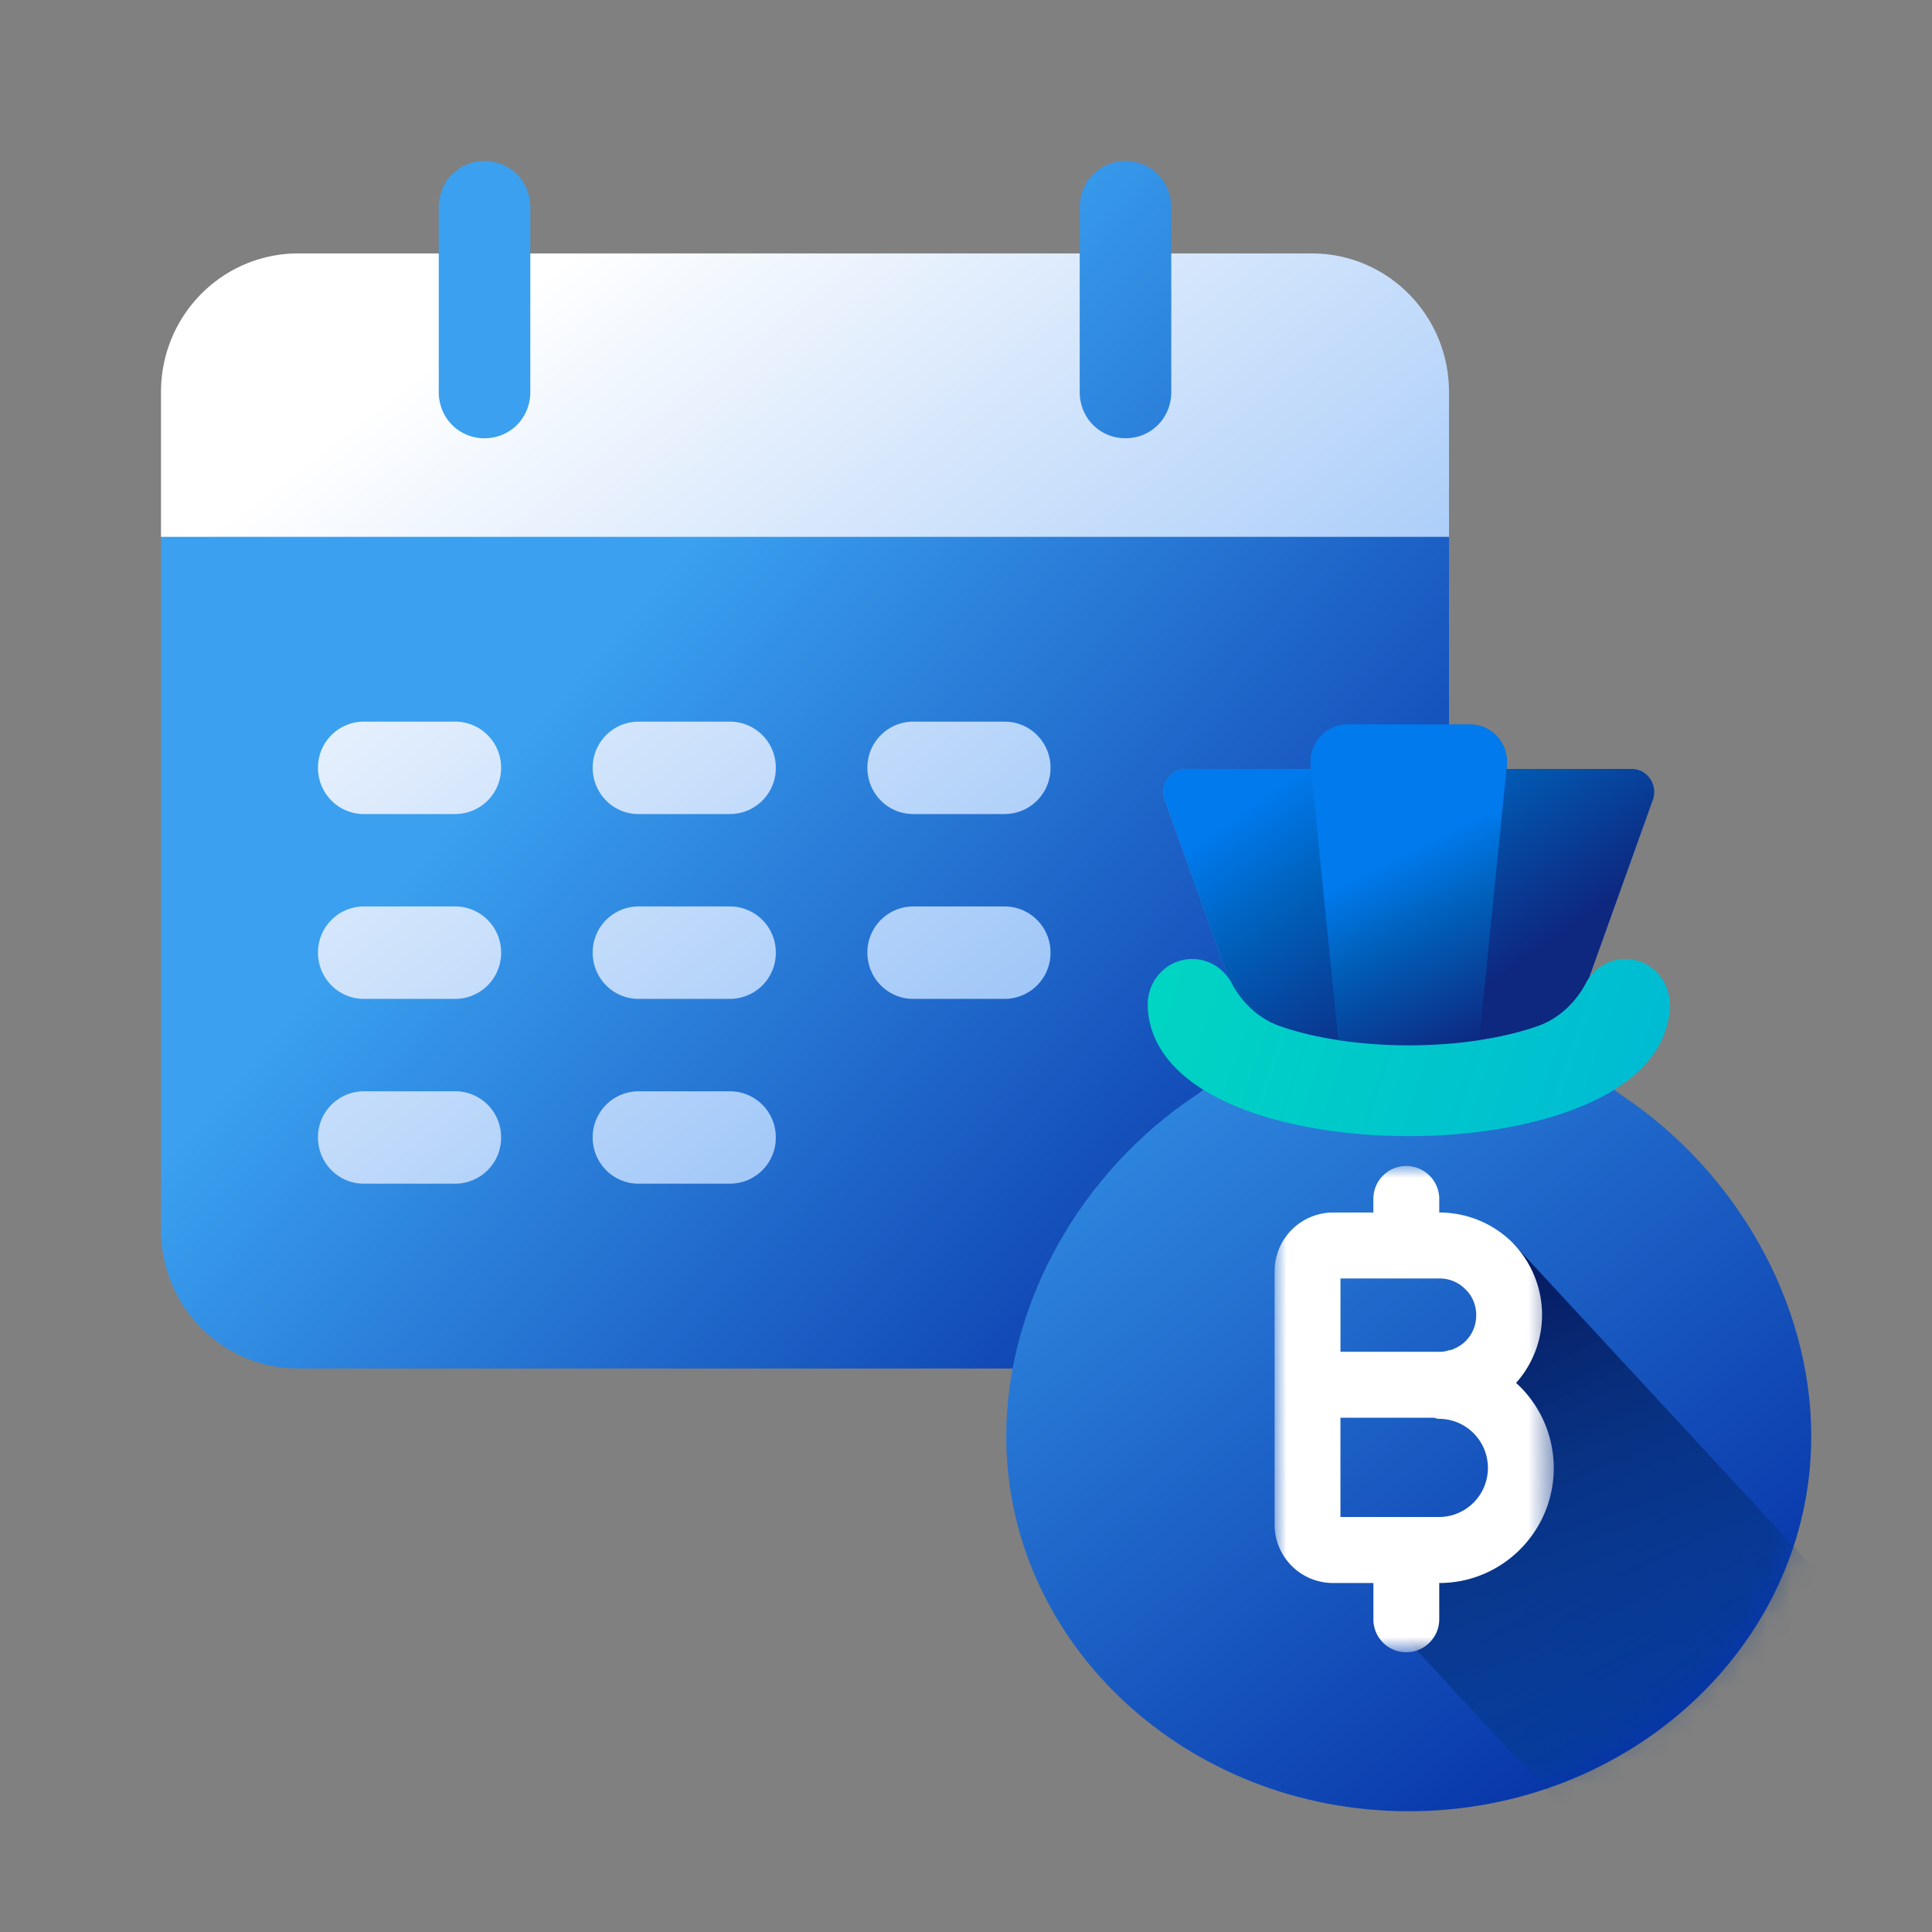
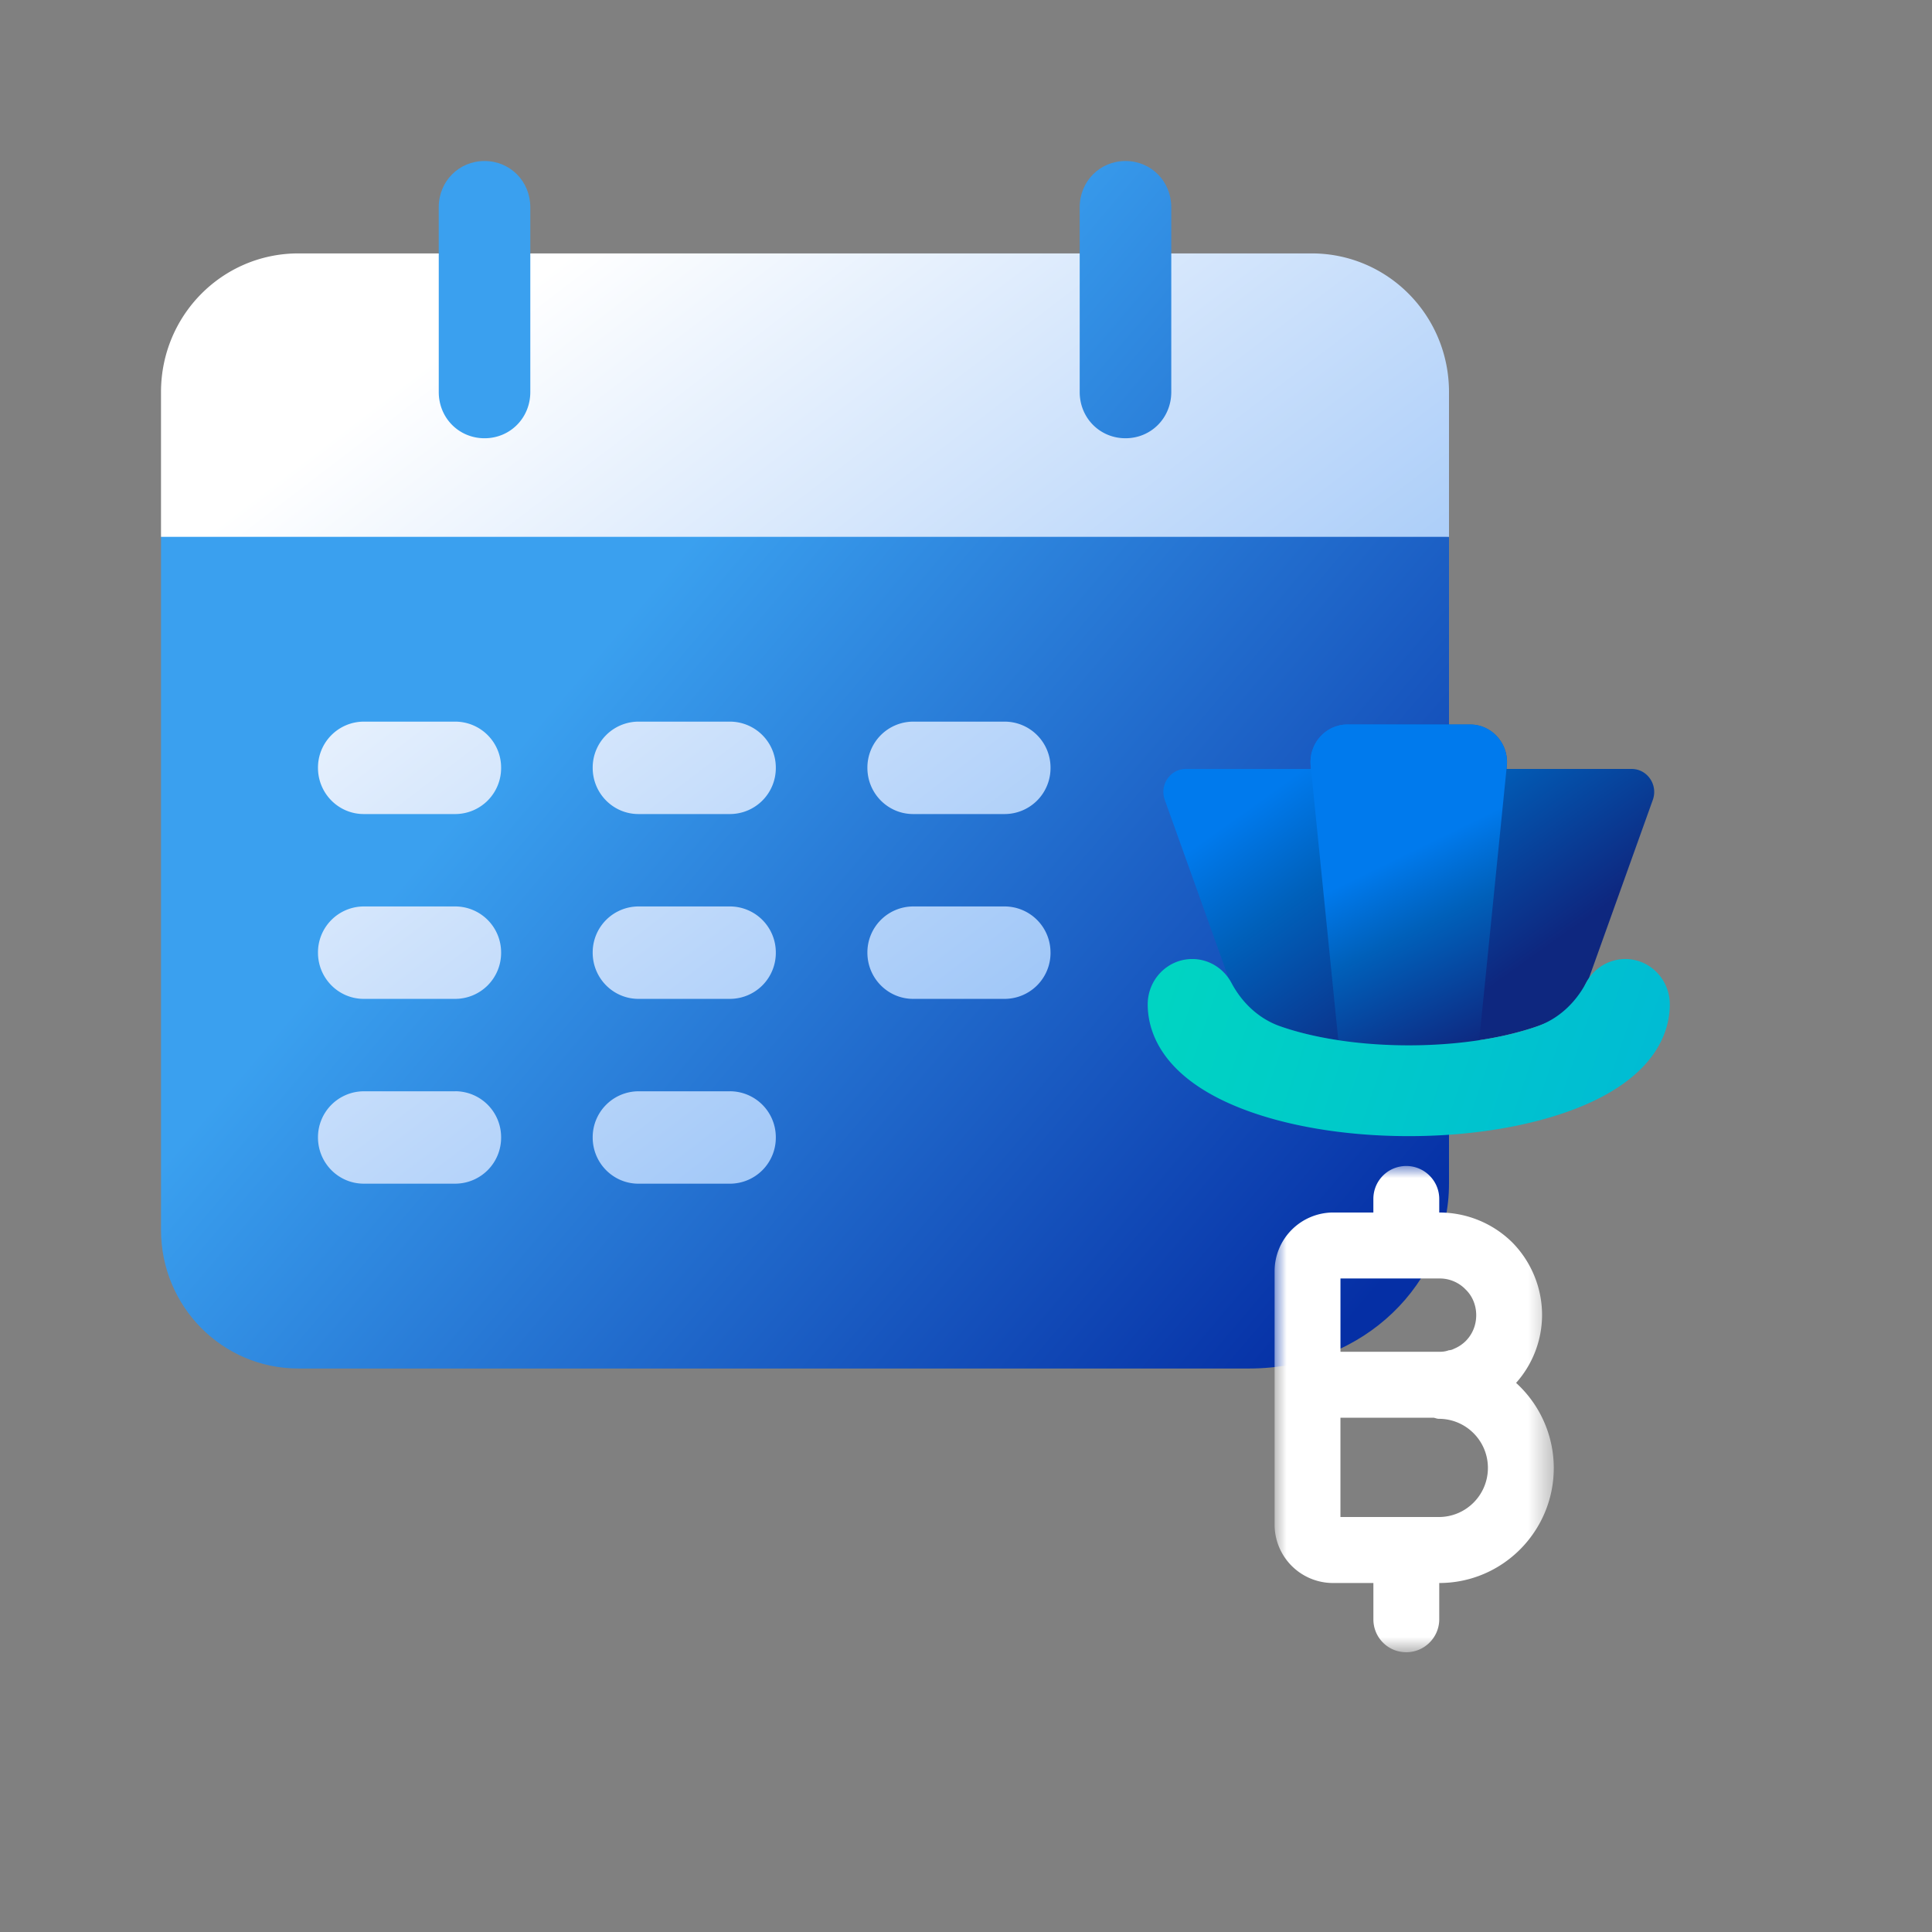
<svg xmlns="http://www.w3.org/2000/svg" xmlns:xlink="http://www.w3.org/1999/xlink" width="80" height="80" viewBox="0 0 80 80">
  <rect x="0" y="0" width="80" height="80" fill="#808080" stroke="none" />
  <defs>
    <linearGradient x1="93.794%" y1="93.945%" x2="31.018%" y2="44.424%" id="vwbjicb5la">
      <stop stop-color="#052FA5" offset=".016%" />
      <stop stop-color="#3AA0EF" offset="100%" />
    </linearGradient>
    <linearGradient x1="14.389%" y1="19.004%" x2="72.695%" y2="74.032%" id="3zi4pdbb2b">
      <stop stop-color="#FFF" offset="0%" />
      <stop stop-color="#A0C7F8" offset="100%" />
    </linearGradient>
    <linearGradient x1="79.824%" y1="100%" x2="20.176%" y2="0%" id="p3tvm2tk5c">
      <stop stop-color="#052FA5" offset=".016%" />
      <stop stop-color="#3AA0EF" offset="100%" />
    </linearGradient>
    <linearGradient x1="58.267%" y1="78.612%" x2="11.028%" y2="28.927%" id="3204qphnkd">
      <stop stop-color="#0E277F" offset="0%" />
      <stop stop-color="#0060BA" offset="64.7%" />
      <stop stop-color="#007AED" offset="100%" />
    </linearGradient>
    <linearGradient x1="58.372%" y1="93.664%" x2="43.326%" y2="36.18%" id="widsmrnrje">
      <stop stop-color="#0E277F" offset="0%" />
      <stop stop-color="#0060BA" offset="64.7%" />
      <stop stop-color="#007AED" offset="100%" />
    </linearGradient>
    <linearGradient x1="100%" y1="55.755%" x2="0%" y2="44.245%" id="pepcpcfpcf">
      <stop stop-color="#00BBD4" offset="0%" />
      <stop stop-color="#00D4C2" offset="100%" />
    </linearGradient>
    <linearGradient x1="31.415%" y1="0%" x2="68.531%" y2="125.677%" id="7b3o09bkhh">
      <stop stop-color="#06195E" offset="0%" />
      <stop stop-color="#0060BA" stop-opacity="0" offset="100%" />
    </linearGradient>
    <path d="m24.003 9.01 2.768-7.731C26.994.658 26.543 0 25.894 0H7.44c-.65 0-1.1.658-.878 1.279l2.769 7.73c.596 1.664-.011 3.53-1.468 4.495C3.143 16.634 0 22.067 0 27.632 0 36.208 7.462 43.16 16.667 43.16c9.205 0 16.666-6.952 16.666-15.528 0-5.565-3.141-10.998-7.863-14.128-1.456-.966-2.063-2.83-1.467-4.495z" id="6oz6c8oyxg" />
    <path id="jbfuah371j" d="M0 0h11.56v20.134H0z" />
  </defs>
  <g fill="none" fill-rule="evenodd">
    <g fill-rule="nonzero">
      <path d="m41.668 13.776 4.082-4.21-3.917-5.74V1.914C41.833.842 40.999 0 39.937 0c-1.062 0-1.896.842-1.896 1.913v1.914l-3.791 5.74 3.411 3.595-10.994-1.682-10.995 1.682 3.412-3.596-3.792-5.74V1.914C15.292.842 14.458 0 13.397 0 12.335 0 11.5.842 11.5 1.913v1.914l-3.918 5.74 4.082 4.209L0 15.56v28.7C0 47.435 2.54 50 5.687 50h39.369c4.828 0 8.277-3.608 8.277-7.653V15.56l-11.665-1.785z" fill="url(#vwbjicb5la)" transform="translate(6.667 6.667)" />
      <path d="M53.333 9.566c0-3.176-2.54-5.74-5.687-5.74h-5.813v5.74c0 1.072-.834 1.914-1.896 1.914-1.062 0-1.896-.842-1.896-1.914v-5.74H15.292v5.74c0 1.072-.834 1.914-1.895 1.914-1.062 0-1.896-.842-1.896-1.914v-5.74H5.687C2.54 3.827 0 6.39 0 9.567v5.995h53.333V9.566zM12.188 23.214H8.397A1.903 1.903 0 0 0 6.5 25.128c0 1.057.848 1.913 1.896 1.913h3.791a1.903 1.903 0 0 0 1.896-1.913 1.903 1.903 0 0 0-1.896-1.914zm11.374 0h-3.791a1.903 1.903 0 0 0-1.896 1.914c0 1.057.848 1.913 1.896 1.913h3.791a1.903 1.903 0 0 0 1.896-1.913 1.903 1.903 0 0 0-1.896-1.914zm7.583 0a1.903 1.903 0 0 0-1.895 1.914c0 1.057.848 1.913 1.895 1.913h3.792a1.903 1.903 0 0 0 1.896-1.913 1.903 1.903 0 0 0-1.896-1.914h-3.792zm-18.957 7.653H8.397A1.903 1.903 0 0 0 6.5 32.781c0 1.057.848 1.913 1.896 1.913h3.791a1.903 1.903 0 0 0 1.896-1.913 1.903 1.903 0 0 0-1.896-1.914zm11.374 0h-3.791a1.903 1.903 0 0 0-1.896 1.914c0 1.057.848 1.913 1.896 1.913h3.791a1.903 1.903 0 0 0 1.896-1.913 1.903 1.903 0 0 0-1.896-1.914zm13.27 1.914a1.903 1.903 0 0 0-1.895-1.914h-3.792a1.903 1.903 0 0 0-1.895 1.914c0 1.057.848 1.913 1.895 1.913h3.792a1.903 1.903 0 0 0 1.896-1.913zm-24.644 5.74H8.397A1.903 1.903 0 0 0 6.5 40.433c0 1.057.848 1.913 1.896 1.913h3.791a1.903 1.903 0 0 0 1.896-1.913 1.903 1.903 0 0 0-1.896-1.914zm11.374 0h-3.791a1.903 1.903 0 0 0-1.896 1.913c0 1.057.848 1.913 1.896 1.913h3.791a1.903 1.903 0 0 0 1.896-1.913 1.903 1.903 0 0 0-1.896-1.914z" fill="url(#3zi4pdbb2b)" transform="translate(6.667 6.667)" />
    </g>
    <g fill-rule="nonzero">
-       <path d="m24.003 10.85 2.768-7.73c.223-.622-.228-1.28-.877-1.28H7.44c-.65 0-1.1.658-.878 1.28l2.769 7.73c.596 1.663-.011 3.528-1.468 4.494C3.143 18.474 0 23.908 0 29.472 0 38.048 7.462 45 16.667 45c9.205 0 16.666-6.952 16.666-15.528 0-5.564-3.141-10.998-7.863-14.128-1.456-.966-2.063-2.83-1.467-4.495z" fill="url(#p3tvm2tk5c)" transform="translate(41.667 30)" />
      <path d="M25.894 1.84h-5.18l.013-.123C20.819.799 20.112 0 19.207 0h-5.08c-.906 0-1.613.799-1.52 1.717l.012.123H7.44c-.648 0-1.1.658-.877 1.28l2.647 7.39c.191.277.312.609.332.968.134.183.685.653 1.99 1.082.663.218 1.414.39 2.218.512l.232 2.303h5.37l.233-2.303a13.79 13.79 0 0 0 2.218-.512c1.306-.429 1.856-.9 1.99-1.082.02-.36.14-.691.332-.968l2.648-7.39c.222-.622-.23-1.28-.878-1.28z" fill="url(#3204qphnkd)" transform="translate(41.667 30)" />
      <path d="M19.352 15.375h-5.37L12.606 1.717C12.514.799 13.221 0 14.127 0h5.08c.905 0 1.612.799 1.52 1.717l-1.375 13.658z" fill="url(#widsmrnrje)" transform="translate(41.667 30)" />
      <path d="M16.667 17.045c-2.62 0-5.109-.417-7.01-1.176-3.306-1.317-3.8-3.245-3.8-4.278 0-1.038.826-1.88 1.845-1.88.7 0 1.31.4 1.621.986.443.833 1.146 1.493 2.025 1.801.06.02.12.042.183.062 1.421.468 3.245.725 5.136.725 1.89 0 3.714-.257 5.136-.725.062-.02.123-.041.182-.062.88-.308 1.582-.968 2.025-1.8a1.838 1.838 0 0 1 1.622-.987c1.018 0 1.844.842 1.844 1.88 0 1.033-.494 2.961-3.799 4.278-1.901.758-4.391 1.176-7.01 1.176z" fill="url(#pepcpcfpcf)" transform="translate(41.667 30)" />
    </g>
    <g transform="translate(41.667 31.406)">
      <mask id="05zktryuzi" fill="#fff">
        <use xlink:href="#6oz6c8oyxg" />
      </mask>
-       <path d="M35.424 35.677 29.893 50.84 16.667 36.575l-.018-4.192 3.953-1.407.291-4.111-1.322-1.855c.907-3.251 1.37-4.906 1.389-4.964l14.464 15.63z" fill="url(#7b3o09bkhh)" fill-rule="nonzero" mask="url(#05zktryuzi)" />
    </g>
    <g transform="translate(52.778 48.281)">
      <mask id="c199h7bjdk" fill="#fff">
        <use xlink:href="#jbfuah371j" />
      </mask>
      <path d="M6.803 14.535H2.727v-4.111h3.864c.076.015.136.045.212.045 1.121 0 2.03.91 2.03 2.033 0 1.123-.909 2.033-2.03 2.033zm.045-9.877c.394 0 .788.167 1.061.455.288.273.44.668.44 1.062 0 .41-.152.79-.44 1.078a1.497 1.497 0 0 1-.485.318.493.493 0 0 1-.212.06c-.121.046-.242.062-.364.062h-4.12V4.658h4.12zM10 8.982a4.24 4.24 0 0 0 1.076-2.807c0-1.122-.44-2.2-1.228-3.004a4.293 4.293 0 0 0-3-1.244h-.03v-.561C6.818.606 6.197 0 5.455 0 4.697 0 4.09.607 4.09 1.366v.56H2.424A2.433 2.433 0 0 0 0 4.356v10.5a2.42 2.42 0 0 0 2.424 2.412h1.667v1.502c0 .758.606 1.365 1.364 1.365.742 0 1.363-.607 1.363-1.365v-1.502c2.621 0 4.743-2.14 4.743-4.765A4.77 4.77 0 0 0 10 8.982z" fill="#FFF" mask="url(#c199h7bjdk)" />
    </g>
  </g>
</svg>